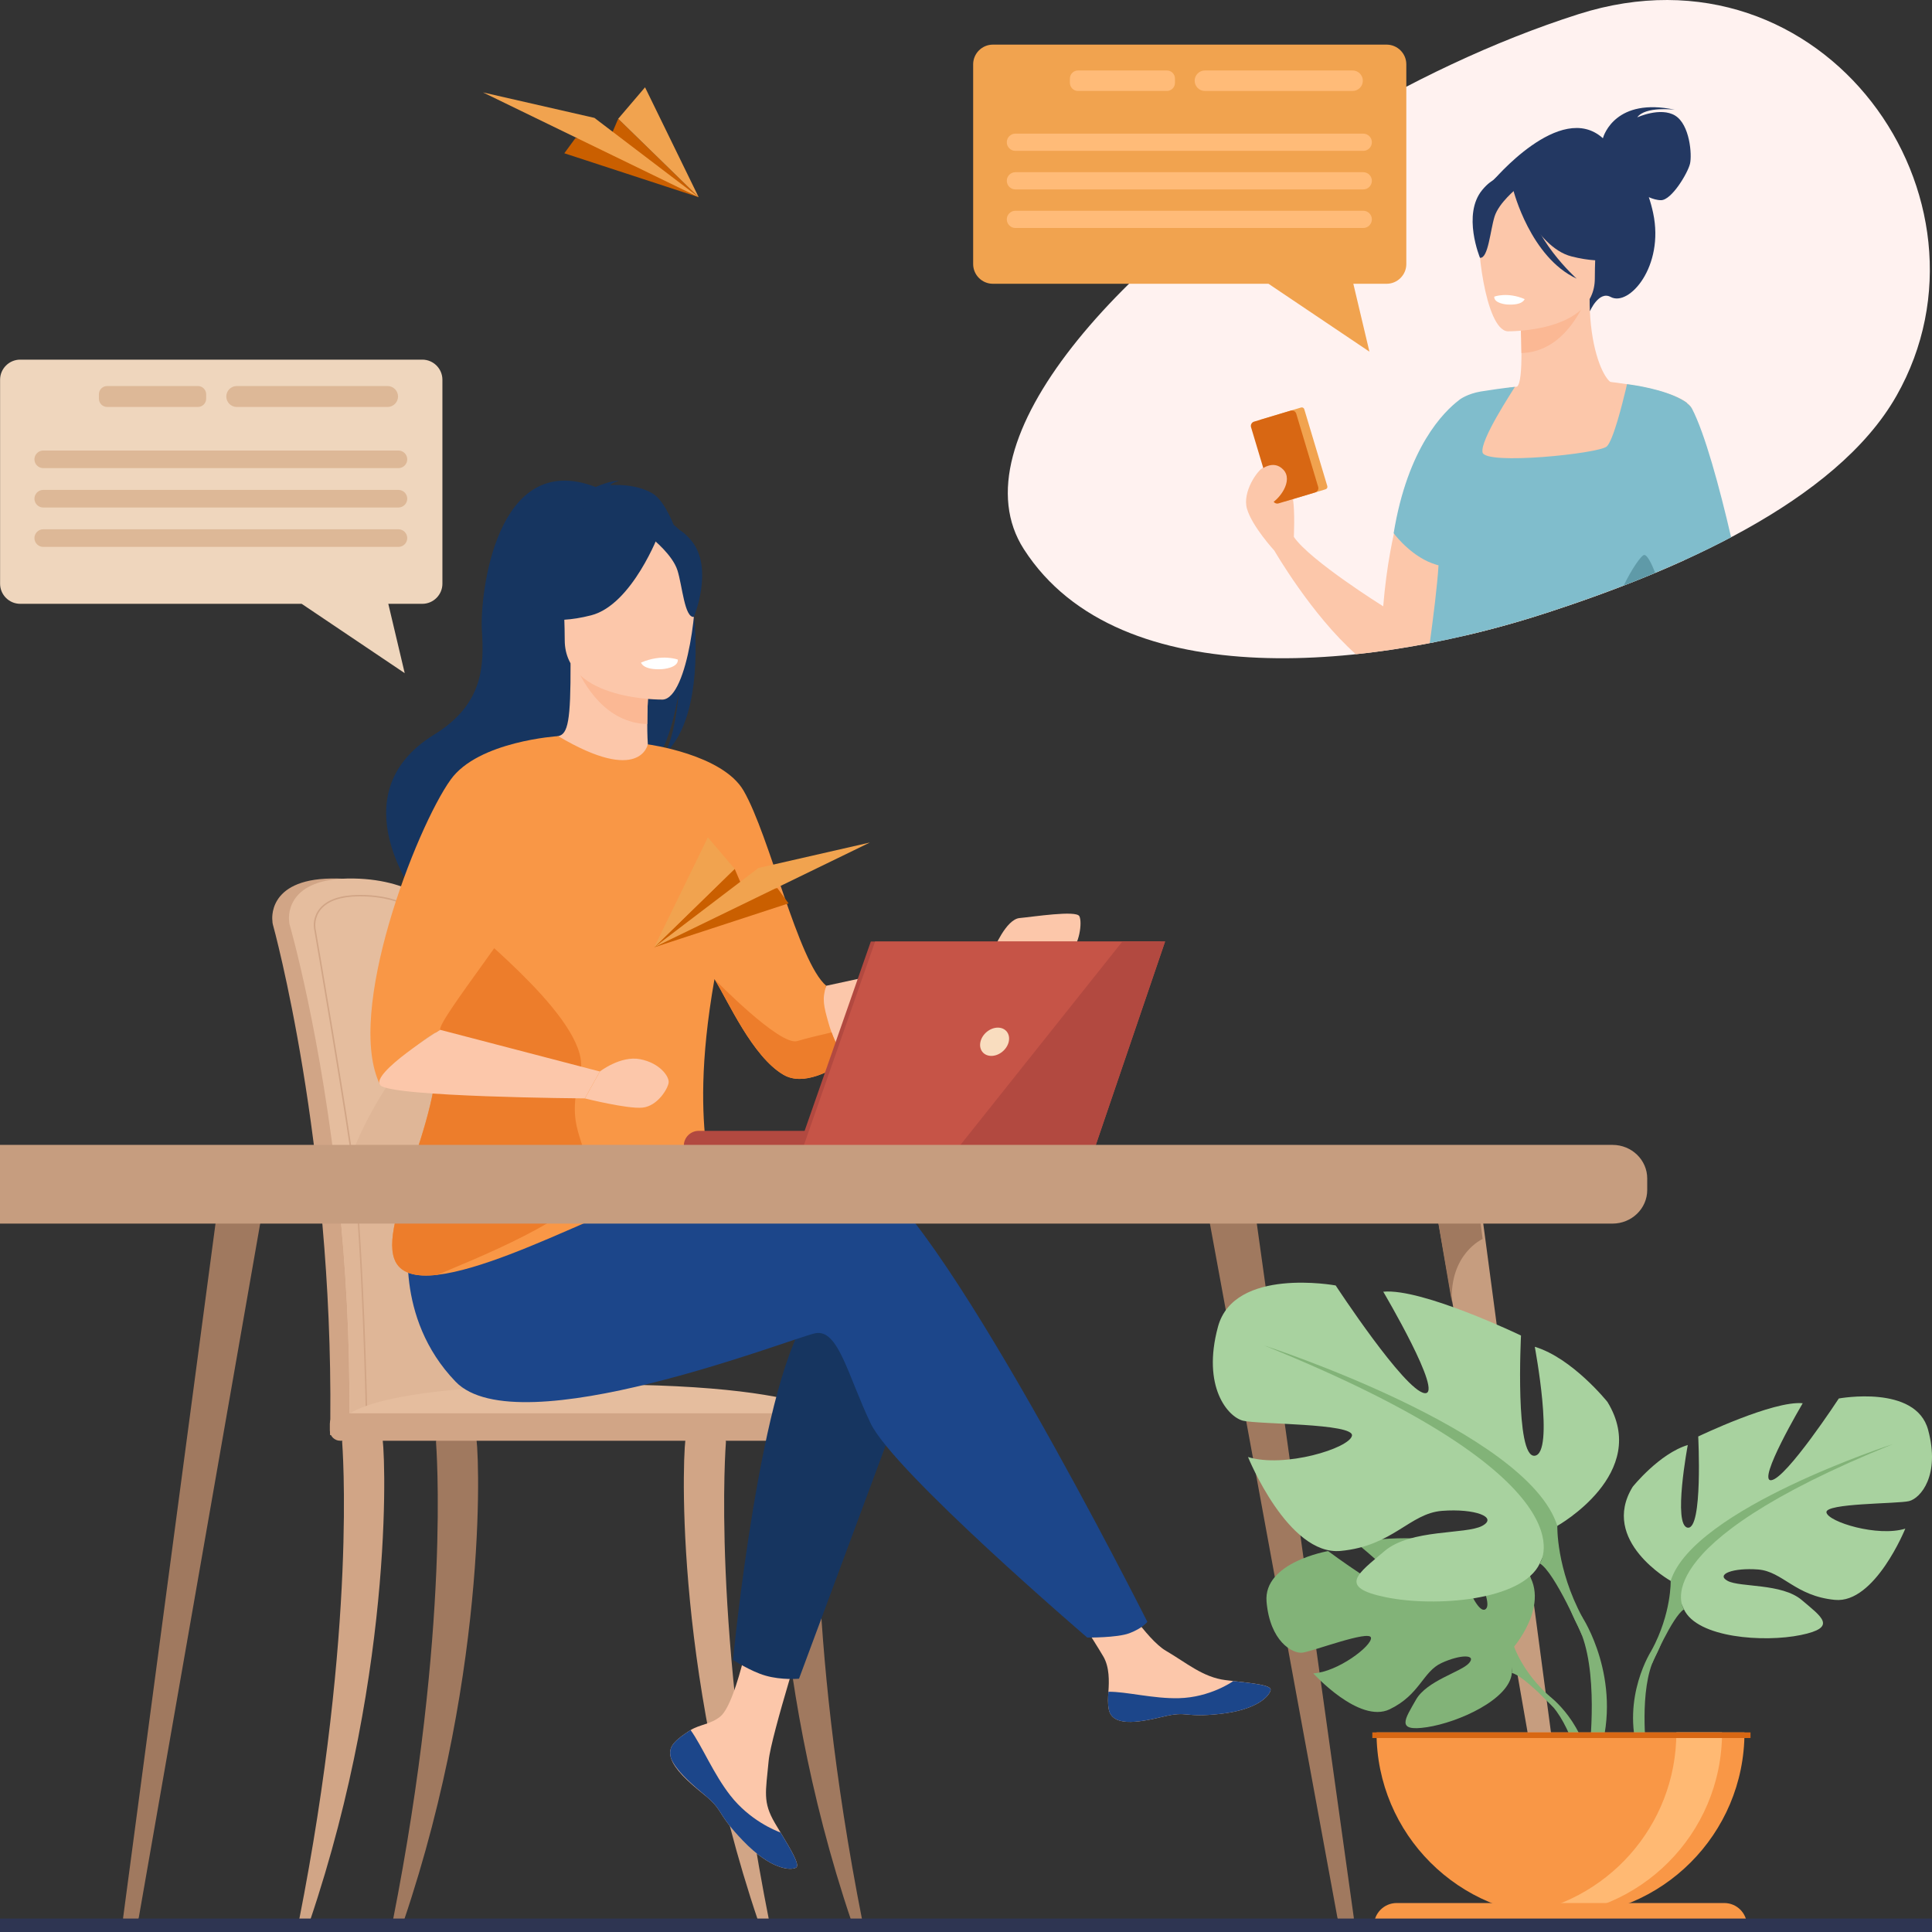
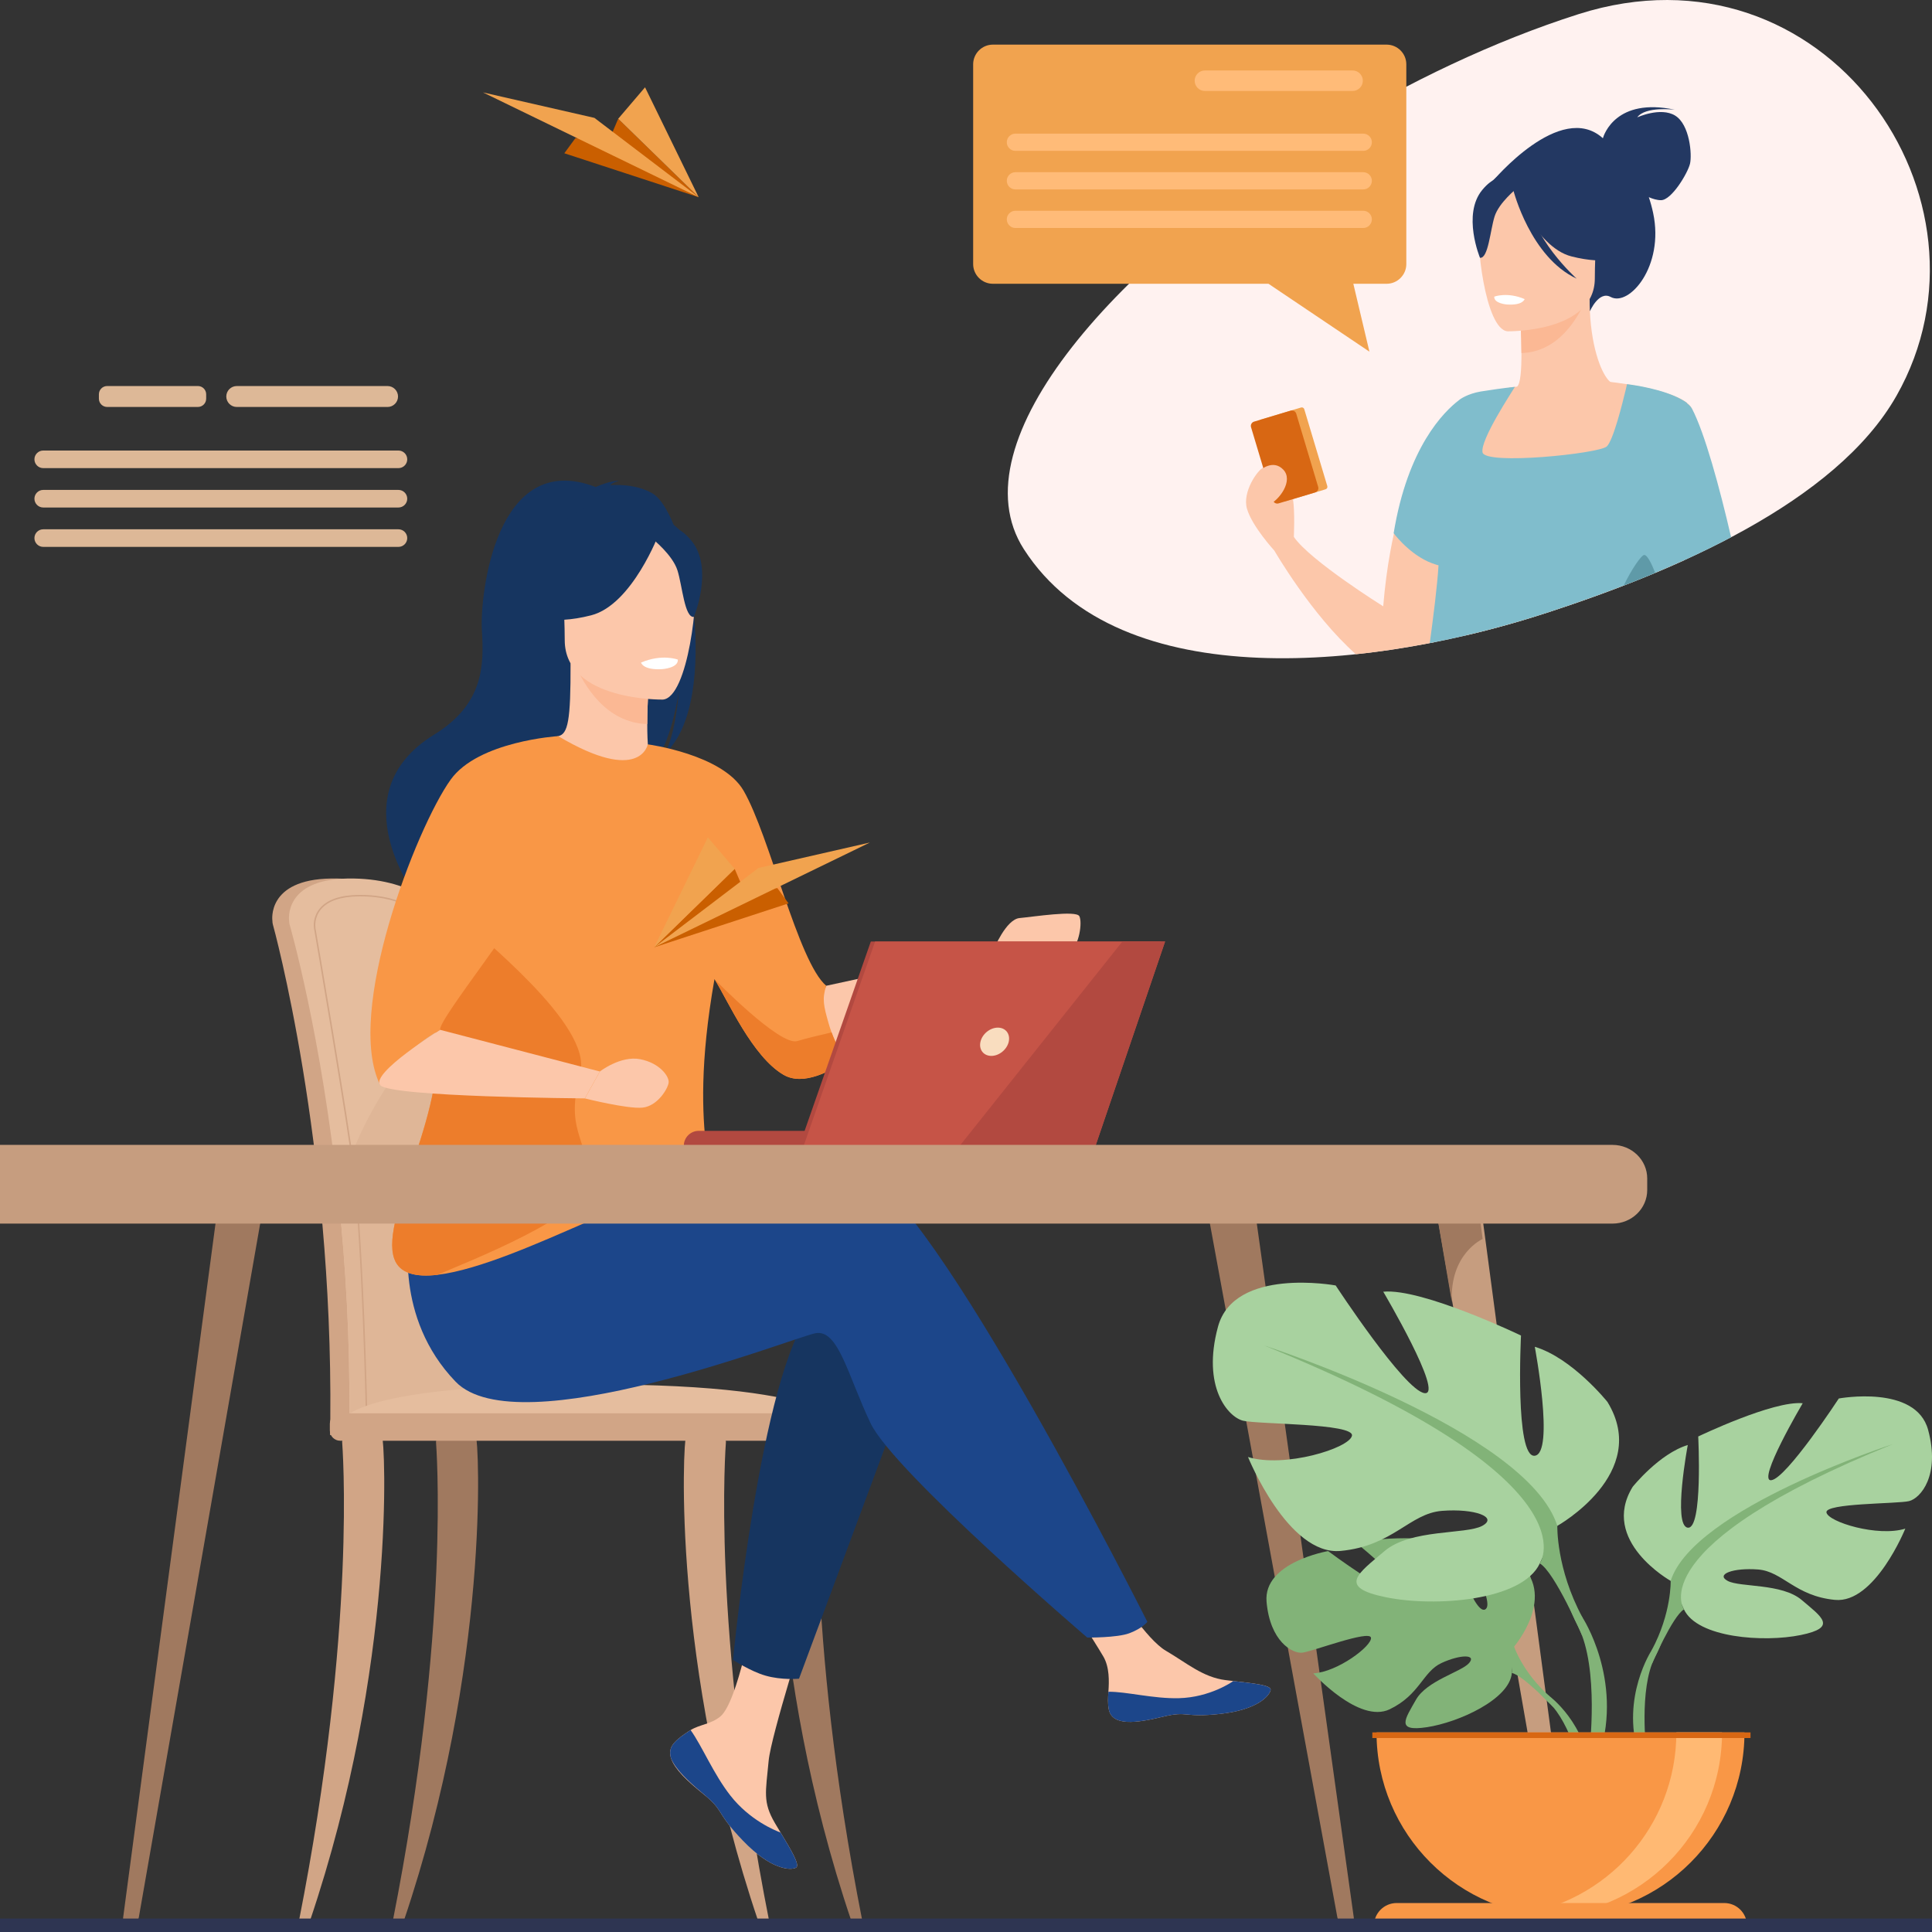
<svg xmlns="http://www.w3.org/2000/svg" width="250" height="250" viewBox="0 0 250 250" fill="none">
  <rect x="0" y="0" width="250" height="250" fill="#333333" stroke="none" />
  <g clip-path="url(#clip0_569_11390)">
    <path d="M245.395 51.231C237.538 65.071 216.479 73.969 200.435 79.201C178.366 86.483 144.912 90.398 132.485 71.061C123.522 57.101 144.836 33.367 172.31 16.669H172.316C182.172 10.671 193.246 5.339 204.268 1.829C236.105 -8.3 259.83 25.802 245.397 51.231H245.395Z" fill="#FFF2F0" />
    <path d="M128.475 5.775H179.429C180.831 5.775 181.977 6.921 181.977 8.323V34.171C181.977 35.573 180.831 36.72 179.429 36.72H175.121L177.202 45.504L164.143 36.72H128.475C127.073 36.72 125.926 35.573 125.926 34.171V8.323C125.926 6.921 127.073 5.775 128.475 5.775Z" fill="#F1A34F" />
    <path d="M131.393 19.522H176.406C177.018 19.522 177.52 19.02 177.52 18.408C177.52 17.795 177.018 17.293 176.406 17.293H131.393C130.78 17.293 130.278 17.795 130.278 18.408C130.278 19.02 130.78 19.522 131.393 19.522Z" fill="#FFBB78" />
    <path d="M176.406 22.282H131.393C130.78 22.282 130.278 22.784 130.278 23.396C130.278 24.009 130.78 24.511 131.393 24.511H176.406C177.018 24.511 177.52 24.009 177.52 23.396C177.52 22.784 177.018 22.282 176.406 22.282Z" fill="#FFBB78" />
    <path d="M176.406 27.272H131.393C130.78 27.272 130.278 27.774 130.278 28.387C130.278 28.999 130.78 29.501 131.393 29.501H176.406C177.018 29.501 177.52 28.999 177.52 28.387C177.52 27.774 177.018 27.272 176.406 27.272Z" fill="#FFBB78" />
    <path d="M155.915 11.772H175.024C175.754 11.772 176.351 11.175 176.351 10.445C176.351 9.715 175.754 9.118 175.024 9.118H155.915C155.185 9.118 154.588 9.715 154.588 10.445C154.588 11.175 155.185 11.772 155.915 11.772Z" fill="#FFBB78" />
-     <path d="M139.493 9.118H150.992C151.57 9.118 152.04 9.588 152.04 10.166V10.722C152.04 11.301 151.57 11.77 150.992 11.77H139.493C138.915 11.77 138.445 11.301 138.445 10.722V10.166C138.445 9.588 138.915 9.118 139.493 9.118Z" fill="#FFBB78" />
    <path d="M216.767 14.959C214.877 13.802 211.86 15.185 211.86 15.185C212.903 13.718 216.711 14.198 216.711 14.198C209.127 12.585 207.543 17.433 207.412 17.887C201.912 12.922 193.104 23.505 193.104 23.505L205.742 40.259C205.742 40.259 206.895 37.593 208.418 38.426C210.793 39.723 215.385 34.474 213.917 27.568C213.759 26.821 213.568 26.14 213.356 25.514C213.849 25.73 214.409 25.904 214.933 25.904C216.314 25.904 218.402 22.379 218.684 21.195C218.967 20.01 218.655 16.117 216.767 14.962V14.959Z" fill="#233862" />
    <path d="M217.905 72.504C218.48 63.291 214.011 53.314 210.358 50.456C209.782 50.003 209.226 49.714 208.709 49.606C208.602 49.578 208.488 49.516 208.369 49.421C207.341 48.594 205.956 45.298 205.731 40.245C205.709 39.745 205.697 39.23 205.699 38.695L205.192 38.796L204.709 38.891L196.676 40.482C196.722 41.057 196.875 43.74 196.875 45.688C196.882 47.793 196.755 49.787 196.277 50.039C196.263 50.039 196.144 50.049 196.02 50.062C195.736 50.091 195.317 50.136 195.288 50.141C195.288 50.141 192.188 54.454 189.908 60.041V60.048C188.748 62.896 187.807 66.073 187.604 69.169C187.479 71.092 187.655 72.788 187.962 74.435C188.414 76.868 189.177 79.421 189.629 82.235C193.42 81.35 197.061 80.316 200.437 79.203C205.917 77.416 211.982 75.201 217.907 72.508L217.905 72.504Z" fill="#FCC7AA" />
    <path d="M196.676 40.48C196.676 40.48 196.87 43.161 196.875 45.686C201.641 45.552 204.16 41.203 205.193 38.794L196.676 40.48Z" fill="#FBB894" />
    <path d="M206.073 37.867C206.073 37.867 208.571 33.919 209.17 30.546C209.598 28.136 208.37 19.206 199.397 20.492C199.397 20.492 196.79 20.749 194.34 22.404C192.392 23.719 189.58 26.561 192.724 34.355L193.54 36.987L206.073 37.868V37.867Z" fill="#233862" />
    <path d="M195.084 42.872C195.084 42.872 206.361 43.058 206.369 36.034C206.378 29.009 207.838 24.303 200.637 23.886C193.437 23.471 192.035 26.149 191.463 28.494C190.89 30.838 192.151 42.643 195.084 42.872Z" fill="#FCC7AA" />
    <path d="M195.502 23.714C195.502 23.714 198.59 31.956 203.328 33.174C208.067 34.392 210.122 33.123 210.122 33.123C210.122 33.123 208.896 28.439 208.142 23.398C208.142 23.398 197.831 19.791 195.502 23.714Z" fill="#233862" />
    <path d="M196.266 24.383C196.266 24.383 193.961 26.222 193.398 28.012C192.836 29.8 192.583 33.484 191.509 33.358C191.509 33.358 189.183 27.757 191.797 24.587C194.568 21.227 196.265 24.383 196.265 24.383H196.266Z" fill="#233862" />
    <path d="M223.294 69.741C221.417 70.679 219.575 71.558 217.766 72.387C216.711 72.87 215.67 73.336 214.642 73.784C214.508 73.843 214.373 73.899 214.241 73.957C212.926 69.212 211.82 65.317 211.82 65.317L210.986 61.709L209.307 54.432L208.145 49.395C208.145 49.395 208.225 49.402 208.373 49.421C208.743 49.464 209.538 49.56 210.533 49.717C212.345 50.006 214.824 50.496 216.635 51.224C216.648 51.231 216.662 51.235 216.675 51.243C216.709 51.255 216.74 51.269 216.772 51.282C217.688 51.665 218.414 52.111 218.773 52.625C218.773 52.625 218.777 52.628 218.778 52.63C218.778 52.63 218.778 52.633 218.782 52.635C218.782 52.635 218.782 52.635 218.782 52.638C218.831 52.713 218.875 52.788 218.911 52.865C220.439 56.222 221.963 62.918 223.296 69.741H223.294Z" fill="#FCC7AA" />
    <path d="M195.84 24.66C195.84 24.66 198.04 33.29 204.019 36.055C204.019 36.055 198.04 30.753 197.533 25.055C197.026 19.357 195.84 24.66 195.84 24.66Z" fill="#233862" />
    <path d="M180.373 69.049C180.206 69.796 180.05 70.573 179.904 71.383C179.516 73.511 179.203 75.865 178.987 78.458C178.987 78.458 169.527 72.55 167.424 69.476C167.424 69.222 167.58 66.459 167.313 64.579C167.214 63.888 167.06 63.317 166.818 63.032C166.702 62.898 166.575 62.755 166.433 62.609C165.976 62.136 165.406 61.629 164.878 61.232C164.327 60.817 163.823 60.521 163.551 60.516C163.538 60.516 163.526 60.516 163.514 60.516C163.495 60.516 163.476 60.523 163.454 60.53C162.801 60.748 160.706 63.626 161.363 65.848C162.039 68.142 164.897 71.245 164.897 71.245C164.897 71.245 169.697 79.565 175.453 84.658C178.905 84.293 182.35 83.754 185.712 83.082C186.578 80.729 187.363 77.556 187.956 74.435C188.875 69.612 189.5 64.327 189.905 60.048V60.04C190.117 57.785 190.272 55.81 190.374 54.328C190.459 53.125 190.51 52.247 190.532 51.812C190.546 51.609 190.551 51.504 190.551 51.504C190.551 51.504 190.405 51.562 190.144 51.709C188.623 52.569 183.182 56.44 180.368 69.05L180.373 69.049Z" fill="#FCC7AA" />
    <path d="M200.434 79.199C207.822 76.792 216.269 73.605 224.004 69.518C222.507 63.054 220.596 56.028 218.941 52.877C218.898 52.795 218.844 52.715 218.781 52.638V52.635C218.781 52.635 218.777 52.632 218.777 52.63C218.777 52.63 218.774 52.626 218.772 52.625C218.645 52.467 218.475 52.315 218.272 52.17C218.289 52.148 218.298 52.136 218.298 52.136C217.83 51.796 217.273 51.5 216.674 51.243C216.661 51.236 216.647 51.231 216.634 51.224C213.976 50.09 210.534 49.712 210.534 49.712C210.534 49.712 210.534 49.712 210.534 49.717C210.525 49.758 210.463 50.032 210.362 50.455C210.146 51.361 209.75 52.951 209.309 54.43C208.846 55.975 208.332 57.392 207.915 57.772C206.9 58.702 192.177 60.225 191.839 58.534C191.515 56.917 195.715 50.615 196.024 50.061C194.803 50.175 192.535 50.503 191.59 50.663C189.918 50.95 188.895 51.665 188.798 51.776C186.818 53.276 182.158 57.886 180.339 68.992C180.339 68.992 180.352 69.013 180.378 69.047C180.701 69.469 182.893 72.222 185.887 73.081C185.972 73.106 186.057 73.129 186.144 73.149C185.982 75.851 185.484 79.703 185.013 83.216C190.464 82.161 195.713 80.758 200.439 79.198L200.434 79.199Z" fill="#80BDCC" />
    <path d="M171.536 63.313L166.316 64.877C166.142 64.93 165.96 64.831 165.908 64.657L162.923 54.704C162.871 54.53 162.969 54.348 163.143 54.296L168.363 52.73C168.536 52.678 168.718 52.776 168.771 52.95L171.754 62.903C171.805 63.077 171.708 63.259 171.534 63.311L171.536 63.313Z" fill="#F1A34F" />
    <path d="M170.18 63.72L165.445 65.139C165.137 65.231 164.814 65.057 164.722 64.749L161.884 55.281C161.792 54.973 161.966 54.65 162.274 54.558L167.009 53.139C167.317 53.047 167.64 53.22 167.732 53.528L170.57 62.997C170.662 63.305 170.488 63.628 170.18 63.72Z" fill="#D86713" />
    <path d="M214.178 74.131C213.683 72.829 213.107 71.73 212.724 71.819C212.363 71.902 211.165 73.573 210.11 75.768C211.46 75.245 212.819 74.701 214.178 74.131Z" fill="#5F9AA8" />
    <path d="M163.066 60.855C163.066 60.855 164.713 59.361 166.059 60.773C167.405 62.187 165.55 64.712 164.192 65.314C162.835 65.916 162.384 66.257 162.384 66.257L163.066 60.855Z" fill="#FCC7AA" />
    <path d="M197.286 38.702C197.286 38.702 197.09 39.531 195.032 39.403C195.032 39.403 193.303 39.296 193.356 38.386C193.356 38.386 195.032 37.739 197.286 38.702Z" fill="white" />
    <path d="M73.023 19.833L90.41 25.518L79.996 15.367L78.938 17.848L74.463 17.868L73.023 19.833Z" fill="#CA5F00" />
    <path d="M90.41 25.518L76.916 15.253L62.498 11.959L90.41 25.518Z" fill="#F1A34F" />
    <path d="M79.995 15.367L90.409 25.518L83.468 11.297L79.995 15.367Z" fill="#F1A34F" />
    <path d="M155.743 153.876L158.521 168.994L166.192 210.76L173.051 248.094C173.154 248.66 173.68 249.074 174.292 249.074C174.832 249.074 175.25 248.631 175.18 248.13L169.264 205.806L162.938 160.534L161.984 153.704L155.743 153.876Z" fill="#A0795F" />
    <path d="M16.783 249.074C17.367 249.074 17.866 248.66 17.966 248.094L23.768 214.923L32.113 167.217L34.446 153.876L28.503 153.704L27.471 161.448L20.228 215.869L15.935 248.128C15.868 248.629 16.265 249.072 16.781 249.072L16.783 249.074Z" fill="#A0795F" />
    <path d="M61.765 166.034C61.284 154.2 60.247 143.908 59.005 136.729C57.025 125.287 55.244 118.702 55.224 118.633C54.964 117.627 51.198 113.555 42.826 113.68C34.455 113.805 35.248 119.146 35.248 119.146C35.248 119.326 35.272 119.493 35.307 119.621C35.389 119.895 43.075 147.762 42.741 183.743C42.737 184.247 42.679 185.122 42.715 185.702C42.715 185.704 62.117 186.203 62.121 185.702C62.797 182.558 62.467 173.845 61.765 166.034Z" fill="#D1A586" />
    <path d="M64.204 183.566C64.198 184.067 63.934 184.468 63.612 184.468H63.604C63.282 184.46 63.023 184.059 63.019 183.566H46.392C46.386 184.067 46.121 184.468 45.799 184.468H45.791C45.463 184.46 45.203 184.047 45.205 183.54C45.302 173.241 44.714 163.623 43.826 155.134C41.615 133.965 37.529 119.817 37.471 119.621C37.436 119.493 37.412 119.327 37.412 119.146C37.412 119.146 36.617 113.807 44.99 113.68C53.364 113.553 57.13 117.627 57.391 118.633C57.407 118.685 58.414 122.413 59.756 129.115C60.201 131.335 60.68 133.881 61.171 136.727C62.411 143.906 63.449 154.2 63.93 166.032C64.633 173.843 64.88 180.421 64.204 183.564V183.566Z" fill="#E5BD9E" />
    <path d="M64.204 183.566C64.198 184.067 63.934 184.468 63.612 184.468H63.604C63.282 184.46 63.024 184.059 63.02 183.566H46.392C46.386 184.067 46.122 184.468 45.8 184.468H45.792C45.464 184.46 45.203 184.047 45.206 183.54C45.303 173.241 44.715 163.623 43.826 155.134C46.575 141.7 57.2 131.425 59.754 129.117C60.2 131.337 60.678 133.883 61.169 136.729C62.41 143.908 63.447 154.202 63.928 166.034C64.632 173.845 64.878 180.424 64.202 183.566H64.204Z" fill="#DFB697" />
    <path d="M47.448 183.395L47.494 183.363C47.508 183.353 47.517 183.345 47.523 183.279H47.533C47.529 183.136 47.573 183.023 47.667 182.926C48.195 182.387 50.207 182.409 52.753 182.439C55.535 182.471 58.999 182.51 62.454 181.904C64.239 181.592 63.034 167.846 61.766 154.989C61.551 152.803 61.381 151.077 61.303 150.062C60.476 139.126 55.702 119.706 55.658 119.553C55.446 118.734 52.578 115.709 46.349 115.803C44.008 115.838 42.344 116.417 41.404 117.524C40.438 118.661 40.613 119.923 40.621 119.976C40.621 120.098 40.637 120.233 40.669 120.342C40.694 120.447 44.997 145.566 45.701 151.59C46.858 161.498 47.323 182.093 47.343 183.236C47.343 183.25 47.343 183.264 47.343 183.278V183.335L47.446 183.397L47.448 183.395ZM51.163 182.234C49.304 182.234 47.995 182.32 47.531 182.791C47.531 182.791 47.529 182.793 47.528 182.795C47.52 182.32 47.496 181.433 47.448 179.764C47.392 177.796 47.299 174.725 47.164 171.263C46.925 165.201 46.51 156.863 45.892 151.564C45.174 145.407 40.877 120.364 40.853 120.284C40.828 120.195 40.812 120.076 40.812 119.958C40.81 119.933 40.643 118.71 41.553 117.641C42.455 116.58 44.071 116.025 46.353 115.991C46.448 115.991 46.542 115.989 46.635 115.989C52.558 115.989 55.275 118.824 55.478 119.601C55.525 119.78 60.288 139.108 61.116 150.074C61.194 151.091 61.363 152.818 61.579 155.005C62.048 159.769 62.692 166.292 63.001 171.786C63.45 179.827 62.935 181.624 62.424 181.713C58.988 182.316 55.533 182.276 52.759 182.246C52.192 182.24 51.66 182.234 51.165 182.234H51.163Z" fill="#D1A586" />
    <path d="M43.978 184.468H109.167C109.167 184.468 107.649 178.325 69.896 179.239C43.179 179.887 43.978 184.468 43.978 184.468Z" fill="#E5BD9E" />
    <path d="M38.67 248.638C46.228 210.374 44.285 186.893 44.275 186.597C44.255 186.009 45.342 185.472 45.926 185.454C46.519 185.444 49.126 185.279 49.428 185.784C49.824 186.444 51.346 215.374 40.081 248.636H38.67V248.638Z" fill="#D1A586" />
    <path d="M99.539 248.638C91.98 210.374 93.924 186.893 93.934 186.597C93.954 186.009 92.867 185.472 92.282 185.454C91.69 185.444 89.082 185.279 88.78 185.784C88.385 186.444 86.862 215.374 98.128 248.636H99.539V248.638Z" fill="#D1A586" />
    <path d="M111.599 248.638C104.041 210.374 105.985 186.893 105.995 186.597C106.014 186.009 104.927 185.472 104.343 185.454C103.751 185.444 101.143 185.279 100.841 185.784C100.445 186.444 98.923 215.374 110.188 248.636H111.599V248.638Z" fill="#A0795F" />
    <path d="M50.815 248.638C58.373 210.374 56.429 186.893 56.419 186.597C56.399 186.009 57.487 185.472 58.071 185.454C58.663 185.444 61.271 185.279 61.573 185.784C61.968 186.444 63.491 215.374 52.226 248.636H50.815V248.638Z" fill="#A0795F" />
    <path d="M109.207 182.882H44.017C43.28 182.882 42.682 183.48 42.682 184.218V185.094C42.682 185.832 43.28 186.43 44.017 186.43H109.207C109.944 186.43 110.542 185.832 110.542 185.094V184.218C110.542 183.48 109.944 182.882 109.207 182.882Z" fill="#D1A586" />
    <path d="M106.914 127.557L128.584 122.864L129.86 125.975C129.86 125.975 105.95 140.202 103.71 139.506C101.47 138.81 106.914 127.559 106.914 127.559V127.557Z" fill="#FCC7AA" />
    <path d="M87.211 225.561C86.668 226.183 86.599 226.878 86.867 227.62C86.867 227.624 86.867 227.628 86.873 227.63C87.37 229.003 89.012 230.535 90.918 232.066C91.162 232.263 91.379 232.441 91.568 232.606C91.617 232.65 91.667 232.694 91.713 232.738C91.75 232.771 91.788 232.807 91.824 232.839C93.601 234.479 92.933 234.852 96.127 238.177C99.768 241.966 102.274 242.033 102.988 241.689C103.592 241.395 102.366 239.386 101.006 237.128C100.941 237.019 100.875 236.909 100.808 236.798C100.627 236.498 100.448 236.194 100.267 235.892C98.675 233.173 99.085 231.899 99.462 227.852C99.768 224.565 104.576 209.487 104.576 209.487L97.598 208.285C97.598 208.285 95.497 220.292 93.181 222.14C91.943 223.126 90.558 223.138 89.367 223.869C89.284 223.921 89.2 223.973 89.119 224.026C88.443 224.473 87.754 224.936 87.209 225.561H87.211Z" fill="#FCC7AA" />
    <path d="M87.211 225.561C86.668 226.183 86.599 226.878 86.867 227.62C86.867 227.624 86.867 227.628 86.873 227.63C87.481 229.001 89.081 230.526 90.924 232.052C91.164 232.253 91.377 232.436 91.566 232.607C91.615 232.65 91.665 232.694 91.711 232.738C91.749 232.772 91.786 232.807 91.822 232.839C93.599 234.479 92.931 234.852 96.125 238.178C99.766 241.966 102.272 242.033 102.986 241.69C103.59 241.395 102.364 239.386 101.004 237.128C100.295 236.868 97.004 235.53 94.513 232.346C92.321 229.548 90.858 225.952 89.365 223.871C89.282 223.923 89.198 223.975 89.117 224.028C88.441 224.476 87.751 224.939 87.207 225.563L87.211 225.561Z" fill="#1C468A" />
    <path d="M143.48 221.202C143.912 223.356 146.982 222.997 150.413 222.158C153.843 221.319 153.029 222.317 157.91 221.776C162.791 221.236 164.27 219.415 164.419 218.69C164.552 218.046 162.139 217.819 159.552 217.521C159.226 217.485 158.9 217.444 158.572 217.404C155.65 217.038 153.512 215.152 150.858 213.604C148.344 212.137 144.593 206.162 144.593 206.162L137.897 206.693C137.897 206.693 141.411 212.029 142.769 214.349C143.568 215.714 143.526 217.519 143.427 218.912C143.375 219.67 143.325 220.445 143.478 221.202H143.48Z" fill="#FCC7AA" />
    <path d="M150.411 222.16C153.842 221.321 153.027 222.319 157.908 221.778C162.79 221.238 164.268 219.417 164.417 218.692C164.551 218.048 162.138 217.821 159.55 217.523L159.526 217.573C159.526 217.573 156.598 219.65 152.534 219.745C149.221 219.826 145.713 218.876 143.425 218.914C143.373 219.671 143.324 220.447 143.477 221.204C143.908 223.358 146.979 222.999 150.409 222.16H150.411Z" fill="#1C468A" />
    <path d="M128.582 122.865C128.582 122.865 130.178 118.957 131.931 118.796C133.686 118.637 139.269 117.759 139.669 118.558C140.068 119.355 139.669 122.227 138.472 123.264C137.276 124.301 129.858 125.977 129.858 125.977L128.582 122.866V122.865Z" fill="#FCC7AA" />
    <path d="M117.822 178.39L103.392 217.223C103.392 217.223 101.176 217.438 99.049 216.825C97.094 216.263 94.852 214.782 94.852 214.782C94.852 214.782 98.431 177.496 104.994 169.741C111.557 161.985 117.822 178.39 117.822 178.39Z" fill="#163560" />
    <path d="M60.747 162.681C60.747 162.681 102.209 148.661 111.457 151.644C120.705 154.627 148.469 209.867 148.469 209.867C148.469 209.867 147.843 210.7 146.131 211.342C144.541 211.938 140.69 211.9 140.69 211.9C140.69 211.9 115.633 190.423 112.649 184.158C109.666 177.893 108.474 171.929 105.49 172.525C102.507 173.121 67.01 187.141 58.956 178.79C50.903 170.438 53.009 159.586 53.009 159.586L60.747 162.683V162.681Z" fill="#1C468A" />
    <path d="M86.086 97.458C86.747 96.09 87.489 93.662 87.85 89.335C87.795 89.764 87.049 95.224 84.949 98.314C76.325 103.975 59.798 122.878 60.124 126.462C60.124 126.462 54.303 116.588 54.202 116.528C54.202 116.528 43.463 102.872 56.191 95.051C62.66 91.076 62.627 85.974 62.356 81.54C62.084 77.107 64.121 58.027 77.08 63.02C77.08 63.02 79.159 62.096 80.091 62.235C80.091 62.235 79.33 62.38 78.944 62.779C80.447 62.69 82.596 62.801 84.386 63.821C89.136 66.52 93.388 90.74 86.086 97.46V97.458Z" fill="#163560" />
    <path d="M84.439 98.595C84.482 98.615 80.275 100.799 77.111 99.932C74.133 99.121 72.189 95.261 72.231 95.254C73.491 95.003 73.855 93.272 73.829 85.829L74.4 85.94L83.981 87.838C83.981 87.838 83.763 90.853 83.757 93.693C83.751 96.078 83.894 98.34 84.441 98.595H84.439Z" fill="#FCC7AA" />
    <path d="M83.979 87.838C83.979 87.838 83.761 90.853 83.755 93.693C78.392 93.542 75.56 88.651 74.397 85.94L83.979 87.838Z" fill="#FBB894" />
    <path d="M73.409 84.898C73.409 84.898 70.599 80.458 69.925 76.662C69.444 73.951 70.823 63.906 80.918 65.353C80.918 65.353 83.85 65.641 86.606 67.503C88.799 68.984 91.961 72.18 88.425 80.945L87.507 83.907L73.409 84.896V84.898Z" fill="#163560" />
    <path d="M85.77 90.527C85.77 90.527 73.086 90.736 73.076 82.835C73.068 74.933 71.424 69.64 79.523 69.171C87.623 68.702 89.199 71.717 89.843 74.353C90.487 76.99 89.069 90.269 85.77 90.527Z" fill="#FCC7AA" />
-     <path d="M85.301 68.978C85.301 68.978 81.829 78.248 76.499 79.62C71.168 80.991 68.856 79.562 68.856 79.562C68.856 79.562 69.802 73.889 70.651 68.219C70.651 68.219 82.682 64.566 85.301 68.978Z" fill="#163560" />
+     <path d="M85.301 68.978C85.301 68.978 81.829 78.248 76.499 79.62C71.168 80.991 68.856 79.562 68.856 79.562C68.856 79.562 69.802 73.889 70.651 68.219C70.651 68.219 82.682 64.566 85.301 68.978" fill="#163560" />
    <path d="M84.44 69.732C84.44 69.732 87.034 71.801 87.666 73.814C88.298 75.826 88.582 79.968 89.791 79.828C89.791 79.828 92.406 73.528 89.467 69.964C86.349 66.184 84.44 69.734 84.44 69.734V69.732Z" fill="#163560" />
    <path d="M56.193 132.723C54.942 127.476 59.198 117.295 63.64 108.868C67.671 101.23 71.856 95.033 72.232 95.256C82.863 101.566 83.823 96.319 83.823 96.319C83.827 96.319 93.481 97.601 96.216 102.307C99.606 108.149 103.271 124.468 106.912 127.557C106.354 129.268 106.592 130.179 107.187 132.299C107.314 132.754 107.453 133.186 107.608 133.595C108.157 135.086 108.842 136.296 109.435 137.348C107.584 138.473 104.011 140.609 101.379 139.073C97.366 136.724 94.236 129.574 92.473 126.726C92.467 126.716 92.459 126.704 92.453 126.694C88.623 148.377 93.831 153.314 91.195 155.599C88.41 158.014 84.433 154.45 75.682 158.243C69.942 160.733 61.978 164.332 56.616 164.959C53.803 165.289 51.705 164.8 51.021 162.899C49.031 157.38 58.578 142.724 56.193 132.723Z" fill="#F99746" />
    <path d="M82.95 85.737C82.95 85.737 83.187 86.741 85.683 86.586C85.683 86.586 87.78 86.457 87.716 85.353C87.716 85.353 85.683 84.568 82.95 85.737Z" fill="white" />
    <path d="M51.022 162.899C51.706 164.8 53.805 165.288 56.617 164.959C60.328 163.343 76.359 157.132 76.181 152.922C75.914 146.691 73.098 146.492 75.088 138.803C76.683 132.627 61.872 121.145 59.509 118.651C55.067 127.08 54.944 127.478 56.194 132.725C58.581 142.726 49.035 157.384 51.022 162.901V162.899Z" fill="#ED7D2B" />
    <path d="M77.621 138.652C77.621 138.652 80.307 136.563 82.843 137.061C85.379 137.558 86.621 139.299 86.522 140.094C86.422 140.889 85.081 143.127 83.141 143.326C81.201 143.525 75.684 142.134 75.684 142.134L77.623 138.654L77.621 138.652Z" fill="#FCC7AA" />
    <path d="M49.209 140.426C52.051 136.433 55.015 134.323 56.963 133.261C56.513 132.106 68.922 116.896 68.922 114.539C68.922 112.181 72.233 95.254 72.233 95.254C72.233 95.254 61.896 95.891 58.316 100.884C53.84 107.127 44.542 131.152 49.211 140.428L49.209 140.426Z" fill="#F99746" />
    <path d="M56.962 133.261L77.62 138.652L75.68 142.132C75.68 142.132 50.54 141.957 49.209 140.426C47.877 138.896 56.962 133.261 56.962 133.261Z" fill="#FCC7AA" />
    <path d="M92.473 126.724C94.236 129.573 97.366 136.722 101.379 139.071C104.01 140.607 107.584 138.471 109.434 137.346C108.842 136.294 108.156 135.084 107.608 133.593C106.131 133.931 104.328 134.362 103.168 134.714C100.906 135.398 92.473 126.726 92.473 126.726V126.724Z" fill="#ED7D2B" />
    <path d="M185.374 153.876L188.019 168.994L195.324 210.76L201.856 248.094C201.954 248.66 202.455 249.074 203.038 249.074C203.552 249.074 203.95 248.631 203.883 248.13L198.25 205.806L192.226 160.534L191.317 153.704L185.372 153.876H185.374Z" fill="#C69D7F" />
    <path d="M187.873 168.518C187.545 162.223 191.854 160.321 191.854 160.321L190.994 153.704L185.372 153.87L187.873 168.518Z" fill="#A0795F" />
    <path d="M-17.413 249.129C-16.821 249.129 -16.316 248.713 -16.215 248.145L-10.338 214.832L-1.885 166.922L0.479 153.524L-5.542 153.351L-6.587 161.129L-13.923 215.782L-18.272 248.179C-18.339 248.682 -17.938 249.127 -17.415 249.127L-17.413 249.129Z" fill="#C69D7F" />
    <path d="M-6.585 161.131C-2.683 162.852 -1.882 166.922 -1.882 166.922L0.481 153.524L-5.54 153.351L-6.585 161.129V161.131Z" fill="#A0795F" />
    <path d="M112.754 148.265H88.484C88.484 147.196 89.351 146.331 90.418 146.331H112.754V148.265Z" fill="#B24940" />
    <path d="M112.683 121.833H150.208L141.207 148.265H103.441L112.683 121.833Z" fill="#B24940" />
    <path d="M150.762 121.833L141.76 148.265H103.995L113.239 121.833H150.762Z" fill="#C65447" />
    <path d="M130.531 134.803C130.298 135.813 129.29 136.632 128.279 136.632C127.267 136.632 126.639 135.813 126.872 134.803C127.104 133.794 128.112 132.975 129.122 132.975C130.131 132.975 130.761 133.794 130.529 134.803H130.531Z" fill="#F9DDBF" />
    <path d="M150.761 121.833L141.759 148.265H124.191L145.235 121.833H150.761Z" fill="#B24940" />
-     <path d="M2.614 46.537H54.647C56.078 46.537 57.248 47.707 57.248 49.138V75.532C57.248 76.963 56.078 78.134 54.647 78.134H50.247L52.37 87.106L39.036 78.134H2.612C1.181 78.134 0.011 76.963 0.011 75.532V49.138C0.011 47.707 1.181 46.537 2.612 46.537H2.614Z" fill="#EFD6BD" />
    <path d="M5.593 58.299H51.559C52.185 58.299 52.697 58.811 52.697 59.437C52.697 60.063 52.185 60.575 51.559 60.575H5.593C4.967 60.575 4.455 60.063 4.455 59.437C4.455 58.811 4.967 58.299 5.593 58.299Z" fill="#DDB897" />
    <path d="M5.593 63.395H51.559C52.185 63.395 52.697 63.907 52.697 64.533C52.697 65.159 52.185 65.671 51.559 65.671H5.593C4.967 65.671 4.455 65.159 4.455 64.533C4.455 63.907 4.967 63.395 5.593 63.395Z" fill="#DDB897" />
    <path d="M5.593 68.49H51.559C52.185 68.49 52.697 69.002 52.697 69.629C52.697 70.255 52.185 70.767 51.559 70.767H5.593C4.967 70.767 4.455 70.255 4.455 69.629C4.455 69.002 4.967 68.49 5.593 68.49Z" fill="#DDB897" />
    <path d="M50.15 52.662H30.637C29.891 52.662 29.282 52.053 29.282 51.308C29.282 50.562 29.891 49.953 30.637 49.953H50.15C50.895 49.953 51.505 50.562 51.505 51.308C51.505 52.053 50.895 52.662 50.15 52.662Z" fill="#DDB897" />
    <path d="M13.867 49.952H25.609C26.199 49.952 26.679 50.431 26.679 51.022V51.59C26.679 52.181 26.199 52.66 25.609 52.66H13.867C13.277 52.66 12.797 52.181 12.797 51.59V51.022C12.797 50.431 13.277 49.952 13.867 49.952Z" fill="#DDB897" />
    <path d="M-24.025 158.333L208.659 158.333C211.139 158.333 213.15 156.386 213.15 153.984V152.497C213.15 150.095 211.139 148.148 208.659 148.148L-24.025 148.148C-26.505 148.148 -28.516 150.095 -28.516 152.497V153.984C-28.516 156.386 -26.505 158.333 -24.025 158.333Z" fill="#C69D7F" />
    <path d="M195.922 213.069C195.922 213.069 201.717 206.307 196.279 202.012C196.279 202.012 192.306 199.607 189.069 199.802C189.069 199.802 193.658 207.498 192.173 208.263C190.688 209.028 187.677 199.319 187.677 199.319C187.677 199.319 178.638 198.443 175.73 199.84C175.73 199.84 183.458 206.164 181.83 206.54C180.202 206.916 171.856 200.71 171.856 200.71C171.856 200.71 163.443 202.141 163.892 207.275C164.342 212.407 167.239 213.993 168.513 213.856C169.787 213.719 177.241 210.875 177.404 211.918C177.567 212.962 173.079 216.374 169.938 216.533C169.938 216.533 175.869 223.074 179.813 221.186C183.754 219.298 184.092 216.305 186.548 215.184C189.005 214.061 191.104 214.065 190.088 215.21C189.072 216.354 184.626 217.467 183.221 219.952C181.816 222.438 180.556 224.114 184.634 223.5C188.713 222.885 195.343 219.902 195.633 216.484L195.924 213.067L195.922 213.069Z" fill="#82B378" />
    <path d="M168.023 207.414C168.023 207.414 190.874 206.534 195.921 213.069C195.921 213.069 197.038 216.412 200.47 219.455L201.005 220.914C201.005 220.914 197.045 216.738 195.628 216.486C195.628 216.486 197.845 208.388 168.021 207.414H168.023Z" fill="#82B378" />
    <path d="M200.472 219.455C200.472 219.455 205.378 223.082 205.718 229.564L204.827 229.643C204.827 229.643 203.261 222.941 200.429 220.322C197.596 217.7 200.47 219.455 200.47 219.455H200.472Z" fill="#82B378" />
    <path d="M216.185 204.564C216.185 204.564 206.965 199.401 211.268 192.395C211.268 192.395 214.711 188.092 218.397 186.986C218.397 186.986 216.432 197.435 218.397 197.681C220.365 197.928 219.749 185.881 219.749 185.881C219.749 185.881 229.46 181.211 233.27 181.578C233.27 181.578 227.246 191.78 229.214 191.536C231.181 191.289 237.941 180.964 237.941 180.964C237.941 180.964 247.899 179.12 249.497 185.021C251.094 190.922 248.513 193.871 247.038 194.241C245.563 194.611 236.099 194.487 236.343 195.716C236.589 196.944 242.981 198.912 246.545 197.805C246.545 197.805 242.612 207.516 237.448 207.025C232.284 206.534 230.686 203.338 227.49 203.091C224.295 202.845 221.959 203.706 223.557 204.566C225.155 205.427 230.563 204.848 233.145 207.043C235.727 209.237 237.816 210.588 233.022 211.572C228.228 212.556 219.624 211.942 217.903 208.253L216.181 204.566L216.185 204.564Z" fill="#A8D29F" />
    <path d="M244.949 186.863C244.949 186.863 219.135 195.223 216.185 204.564C216.185 204.564 216.308 208.744 213.727 213.538V215.382C213.727 215.382 216.432 209.114 217.906 208.253C217.906 208.253 212.129 200.14 244.949 186.865V186.863Z" fill="#82B378" />
    <path d="M213.727 213.538C213.727 213.538 209.746 219.584 212.016 226.942L213.039 226.668C213.039 226.668 212.046 218.563 214.129 214.486C216.212 210.41 213.727 213.538 213.727 213.538Z" fill="#82B378" />
    <path d="M201.518 197.445C201.518 197.445 213.67 190.64 207.999 181.403C207.999 181.403 203.462 175.733 198.6 174.274C198.6 174.274 201.192 188.048 198.6 188.372C196.006 188.696 196.817 172.817 196.817 172.817C196.817 172.817 184.016 166.66 178.993 167.147C178.993 167.147 186.933 180.597 184.34 180.273C181.748 179.949 172.836 166.338 172.836 166.338C172.836 166.338 159.71 163.907 157.605 171.684C155.498 179.462 158.901 183.351 160.845 183.838C162.789 184.325 175.266 184.162 174.943 185.782C174.619 187.402 166.193 189.996 161.493 188.537C161.493 188.537 166.678 201.338 173.484 200.689C180.289 200.041 182.396 195.827 186.609 195.503C190.823 195.179 193.902 196.314 191.795 197.447C189.688 198.582 182.559 197.819 179.156 200.71C175.753 203.602 172.999 205.385 179.319 206.681C185.639 207.977 196.98 207.168 199.25 202.306L201.518 197.445Z" fill="#A8D29F" />
    <path d="M163.601 174.111C163.601 174.111 197.629 185.13 201.517 197.445C201.517 197.445 201.354 202.954 204.757 209.273V211.704C204.757 211.704 201.193 203.439 199.247 202.304C199.247 202.304 206.863 191.609 163.599 174.111H163.601Z" fill="#82B378" />
    <path d="M204.758 209.273C204.758 209.273 210.005 217.241 207.014 226.942L205.664 226.58C205.664 226.58 206.974 215.895 204.229 210.523C201.484 205.149 204.758 209.275 204.758 209.275V209.273Z" fill="#82B378" />
    <path d="M201.927 247.978C188.779 247.978 178.122 237.321 178.122 224.173H225.734C225.734 237.321 215.076 247.978 201.929 247.978H201.927Z" fill="#F99746" />
    <path d="M196.07 247.795C197.038 247.916 198.026 247.978 199.028 247.978C212.175 247.978 222.833 237.319 222.833 224.173H216.92C216.92 236.319 207.823 246.34 196.072 247.797L196.07 247.795Z" fill="#FFB973" />
    <path d="M177.792 249.189H226.059C226.059 247.567 224.744 246.251 223.122 246.251H180.728C179.106 246.251 177.79 247.567 177.79 249.189H177.792Z" fill="#F99746" />
    <path d="M177.58 224.901H226.516V224.171H177.58V224.901Z" fill="#D86713" />
    <path d="M278.512 250H-120.178C-120.657 250 -121.048 249.609 -121.048 249.131C-121.048 248.653 -120.657 248.261 -120.178 248.261H278.512C278.99 248.261 279.382 248.653 279.382 249.131C279.382 249.609 278.99 250 278.512 250Z" fill="#2E3552" />
    <path d="M102.038 116.896L84.651 122.581L95.067 112.428L96.124 114.909L100.6 114.931L102.038 116.896Z" fill="#CA5F00" />
    <path d="M84.651 122.581L98.145 112.314L112.563 109.022L84.651 122.581Z" fill="#F1A34F" />
    <path d="M95.067 112.428L84.651 122.581L91.595 108.358L95.067 112.428Z" fill="#F1A34F" />
  </g>
  <defs>
    <clipPath id="clip0_569_11390">
      <rect width="250" height="250" fill="white" />
    </clipPath>
  </defs>
</svg>